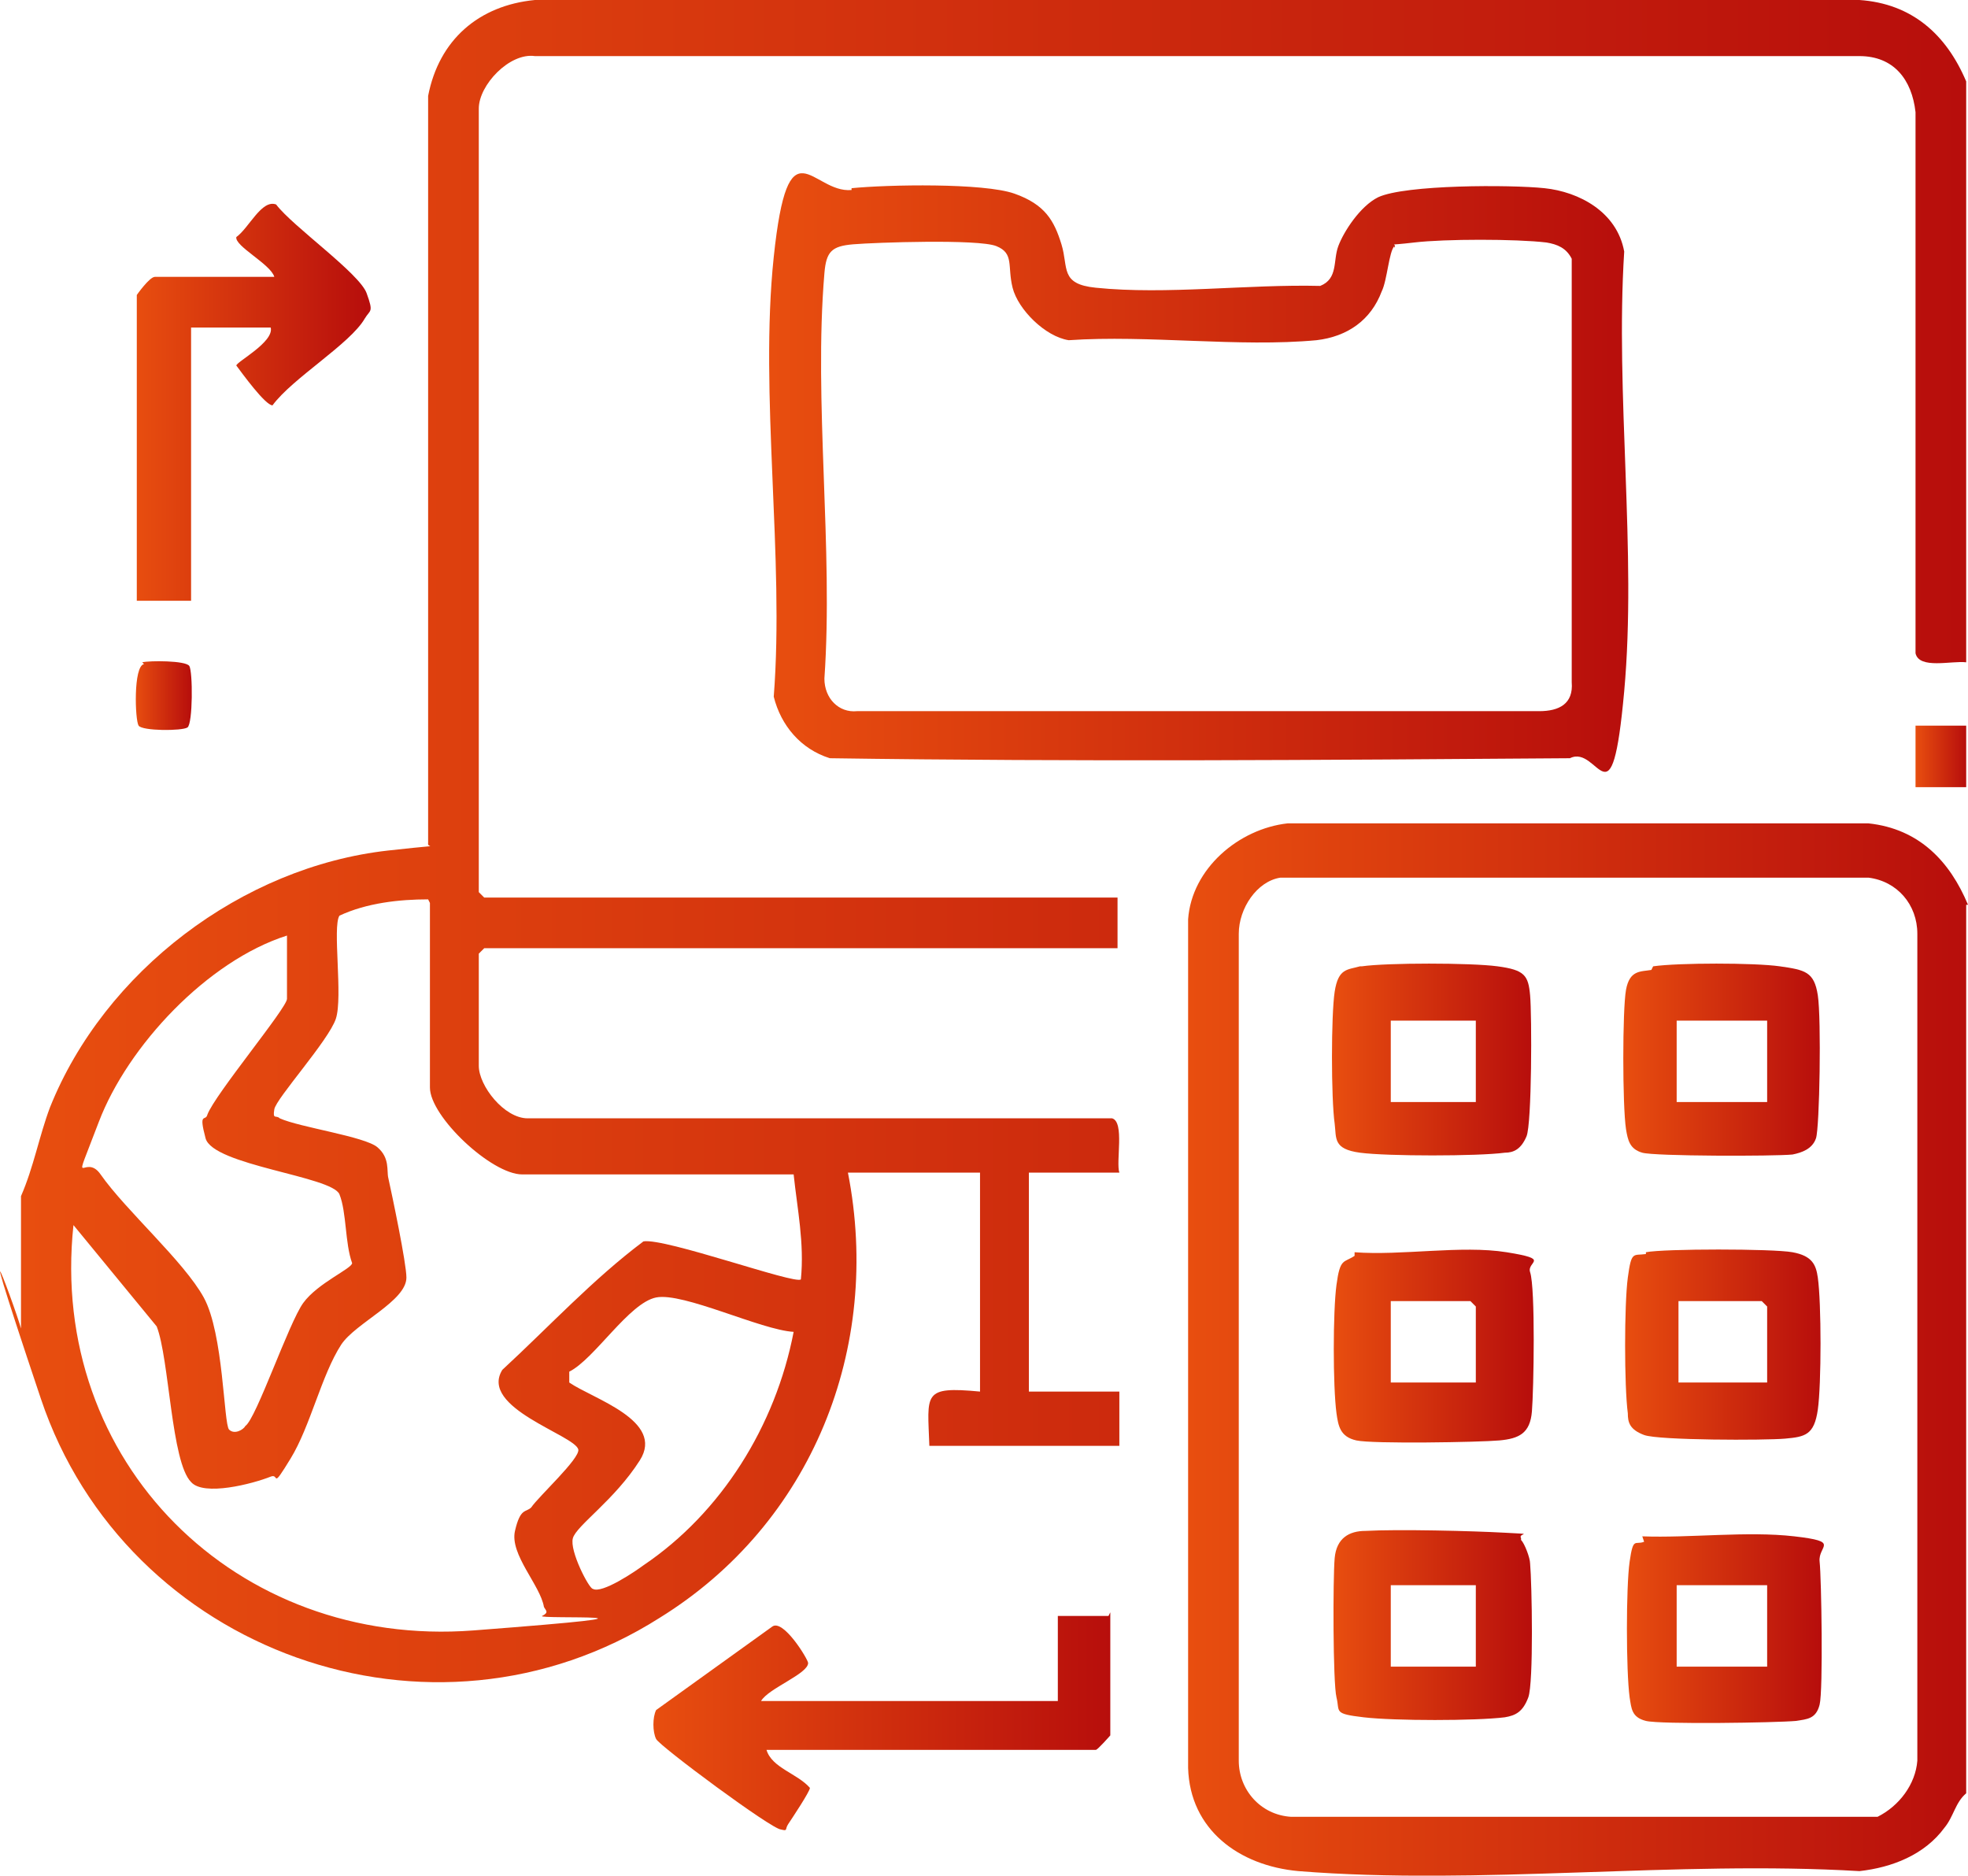
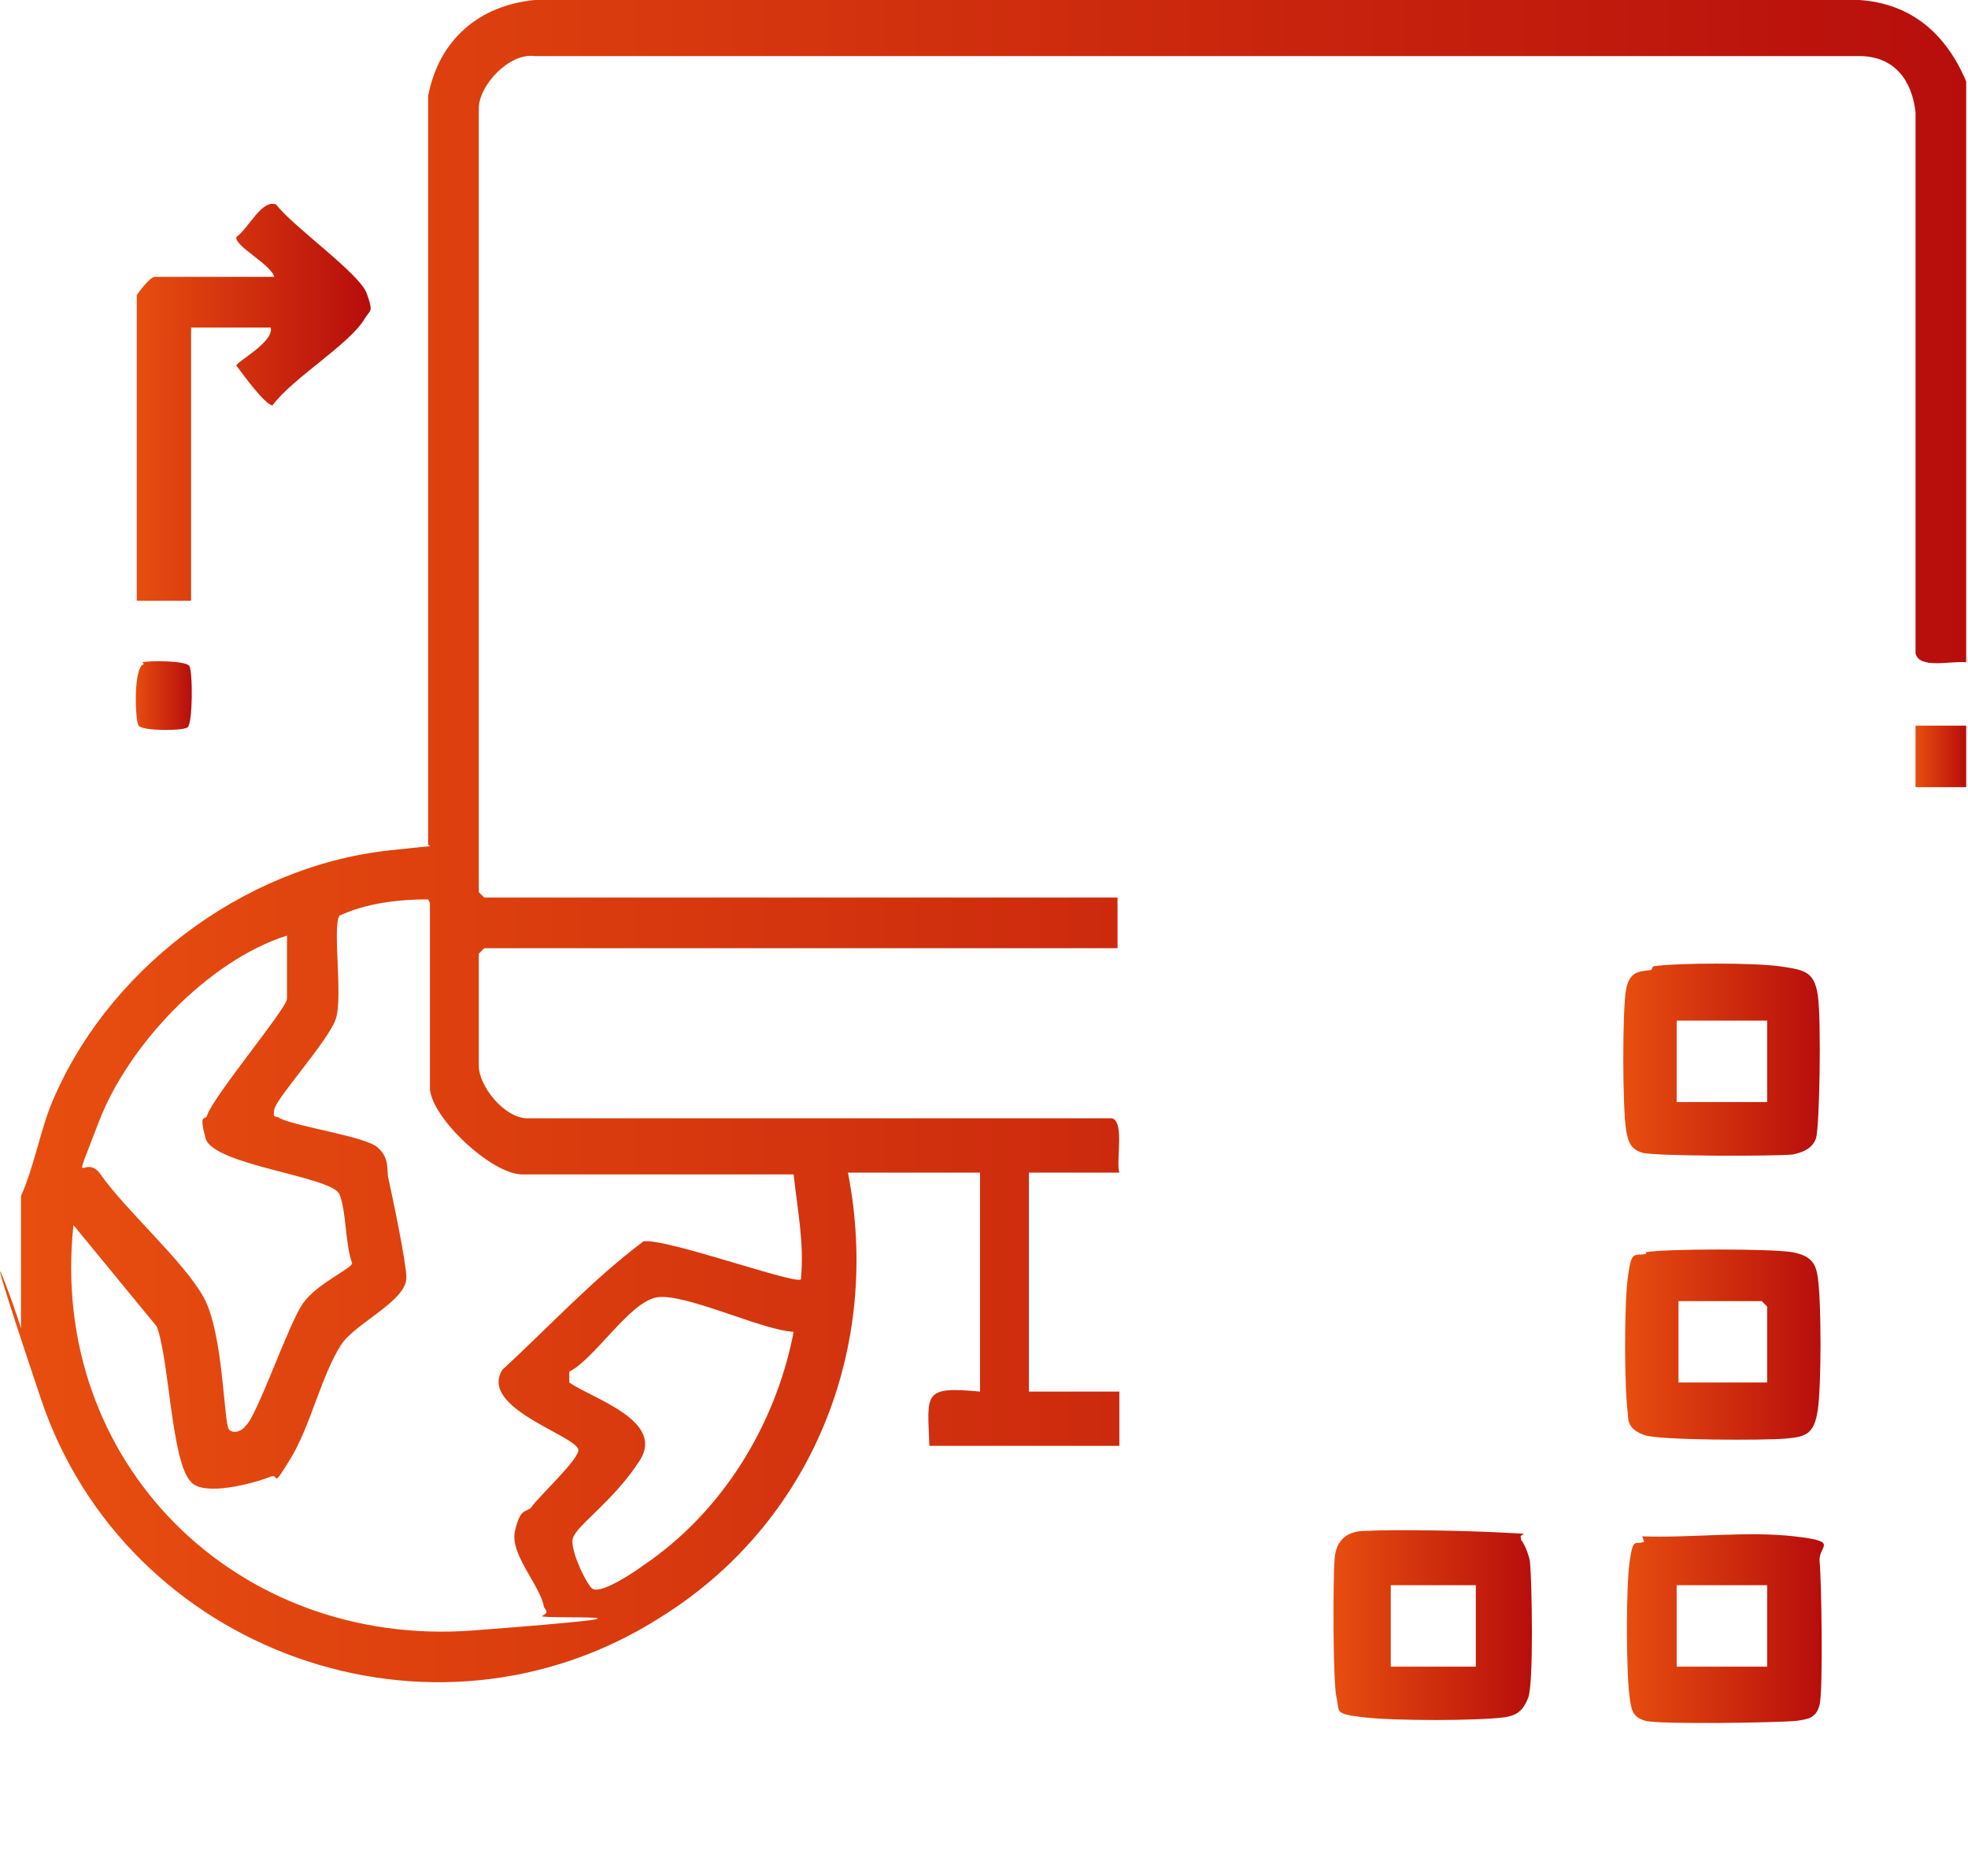
<svg xmlns="http://www.w3.org/2000/svg" id="uuid-738e3326-4997-4e7a-bb45-ec1dd2ac3620" viewBox="0 0 108.76 103.65">
  <defs>
    <linearGradient id="uuid-c9fc2430-52d8-4ae4-82f2-94eb5ec2ff5f" x1="1.06" y1="59.12" x2="108.66" y2="59.12" gradientTransform="translate(0 105.6) scale(1 -1)" gradientUnits="userSpaceOnUse">
      <stop offset="0" stop-color="#e84e0f" />
      <stop offset="1" stop-color="#b70e0c" />
    </linearGradient>
    <linearGradient id="uuid-329dd63a-9164-4e61-a32d-35b9a8ef4e34" x1="65.66" y1="31.02" x2="108.66" y2="31.02" gradientTransform="translate(0 105.6) scale(1 -1)" gradientUnits="userSpaceOnUse">
      <stop offset="0" stop-color="#e84e0f" />
      <stop offset="1" stop-color="#b70e0c" />
    </linearGradient>
    <linearGradient id="uuid-abc07b35-ded4-4ec2-aa7c-8dd06cb856c5" x1="105.86" y1="63.8" x2="108.66" y2="63.8" gradientTransform="translate(0 105.6) scale(1 -1)" gradientUnits="userSpaceOnUse">
      <stop offset="0" stop-color="#e84e0f" />
      <stop offset="1" stop-color="#b70e0c" />
    </linearGradient>
    <linearGradient id="uuid-d7c88233-2e20-42fc-aa0c-05ee9999d526" x1="42.56" y1="79.49" x2="89.96" y2="79.49" gradientTransform="translate(0 105.6) scale(1 -1)" gradientUnits="userSpaceOnUse">
      <stop offset="0" stop-color="#e84e0f" />
      <stop offset="1" stop-color="#b70e0c" />
    </linearGradient>
    <linearGradient id="uuid-5e25d7cb-6578-4146-9c11-7176b174f4b4" x1="36.06" y1="10.48" x2="61.36" y2="10.48" gradientTransform="translate(0 105.6) scale(1 -1)" gradientUnits="userSpaceOnUse">
      <stop offset="0" stop-color="#e84e0f" />
      <stop offset="1" stop-color="#b70e0c" />
    </linearGradient>
    <linearGradient id="uuid-14af6190-303f-40e1-87e3-a1a833f9e007" x1="7.46" y1="83.37" x2="20.26" y2="83.37" gradientTransform="translate(0 105.6) scale(1 -1)" gradientUnits="userSpaceOnUse">
      <stop offset="0" stop-color="#e84e0f" />
      <stop offset="1" stop-color="#b70e0c" />
    </linearGradient>
    <linearGradient id="uuid-62df18c7-fb8e-4681-8036-437932570a36" x1="7.46" y1="67.16" x2="10.56" y2="67.16" gradientTransform="translate(0 105.6) scale(1 -1)" gradientUnits="userSpaceOnUse">
      <stop offset="0" stop-color="#e84e0f" />
      <stop offset="1" stop-color="#b70e0c" />
    </linearGradient>
    <linearGradient id="uuid-f2a5c3a0-8d05-4e71-9e21-e8f6359d1f61" x1="73.66" y1="31.21" x2="84.66" y2="31.21" gradientTransform="translate(0 105.6) scale(1 -1)" gradientUnits="userSpaceOnUse">
      <stop offset="0" stop-color="#e84e0f" />
      <stop offset="1" stop-color="#b70e0c" />
    </linearGradient>
    <linearGradient id="uuid-3d6b7864-cb13-40ab-ae37-1f80b26b937d" x1="73.66" y1="47.05" x2="84.67" y2="47.05" gradientTransform="translate(0 105.6) scale(1 -1)" gradientUnits="userSpaceOnUse">
      <stop offset="0" stop-color="#e84e0f" />
      <stop offset="1" stop-color="#b70e0c" />
    </linearGradient>
    <linearGradient id="uuid-05faa5b0-4802-4c9f-aecc-d5f00e10c713" x1="73.66" y1="15.8" x2="84.66" y2="15.8" gradientTransform="translate(0 105.6) scale(1 -1)" gradientUnits="userSpaceOnUse">
      <stop offset="0" stop-color="#e84e0f" />
      <stop offset="1" stop-color="#b70e0c" />
    </linearGradient>
    <linearGradient id="uuid-74372f97-1619-4fa5-9ae0-27c4c1acb8b3" x1="89.76" y1="31.3" x2="100.66" y2="31.3" gradientTransform="translate(0 105.6) scale(1 -1)" gradientUnits="userSpaceOnUse">
      <stop offset="0" stop-color="#e84e0f" />
      <stop offset="1" stop-color="#b70e0c" />
    </linearGradient>
    <linearGradient id="uuid-3d5df867-adcf-40c9-afa3-cfd5da9026fd" x1="89.76" y1="47.04" x2="100.56" y2="47.04" gradientTransform="translate(0 105.6) scale(1 -1)" gradientUnits="userSpaceOnUse">
      <stop offset="0" stop-color="#e84e0f" />
      <stop offset="1" stop-color="#b70e0c" />
    </linearGradient>
    <linearGradient id="uuid-af4453ca-9b52-4af2-89f9-62468ef24bf0" x1="89.76" y1="15.6" x2="100.56" y2="15.6" gradientTransform="translate(0 105.6) scale(1 -1)" gradientUnits="userSpaceOnUse">
      <stop offset="0" stop-color="#e84e0f" />
      <stop offset="1" stop-color="#b70e0c" />
    </linearGradient>
  </defs>
  <path d="M108.66,4.5v32.1c-.8-.1-2.6.4-2.8-.5V6.2c-.2-1.8-1.2-3.1-3.1-3.1H29.56c-1.4-.2-3.1,1.6-3.1,2.9v43.3l.3.3h35v2.8H26.76l-.3.3v6.2c0,1.1,1.4,2.9,2.7,2.9h32.3c.7.2.2,2.4.4,3h-5v12.1h5v3h-10.5c-.1-2.9-.4-3.3,2.8-3v-12.1h-7.3c1.9,9.7-2,19.4-10.4,24.6-12.6,8-29.5,1.9-34.2-12.1s-.5-2.6-1.1-3.7v-7.5c.7-1.6,1-3.3,1.6-4.9,3-7.5,10.6-13.3,18.7-14.2s2,.3,2.2-.4V5.3c.6-3.1,2.8-5,5.9-5.3h73.2c2.9.2,4.8,1.9,5.9,4.5ZM23.66,49.7c-1.6,0-3.4.2-4.9.9-.4.6.2,4.5-.2,5.7s-3.3,4.4-3.4,5c-.1.6.1.3.3.5,1.1.5,4.7,1,5.4,1.6s.5,1.3.6,1.7c.2.9,1,4.7,1,5.5,0,1.3-2.8,2.5-3.6,3.7-1.1,1.7-1.7,4.5-2.8,6.3s-.6.8-1.1,1c-1,.4-3.7,1.1-4.4.3-1.1-1.1-1.2-6.8-1.9-8.6l-4.6-5.6c-1.4,13.1,9,23.4,22.1,22.4s3.4-.6,3.8-.8.2-.3.1-.5c-.2-1.2-1.9-2.9-1.6-4.2s.6-1,.9-1.3c.4-.6,2.7-2.7,2.6-3.2-.2-.8-5.5-2.3-4.2-4.4,2.6-2.4,5-5,7.8-7.1,1.2-.2,8.4,2.4,8.7,2.1.2-2-.2-3.9-.4-5.8h-15c-1.7,0-5.1-3.2-5.1-4.8v-10.2l-.1-.2ZM15.86,51.7c-4.4,1.4-8.8,6.1-10.4,10.3s-.8,1.6.1,2.9c1.4,2,4.6,4.8,5.7,6.8s1.1,7,1.4,7.3.8,0,.9-.2c.6-.4,2.4-5.7,3.2-6.8s2.7-1.9,2.7-2.2c-.4-1.1-.3-2.8-.7-3.8s-7-1.6-7.4-3.1,0-.9.1-1.3c.4-1.1,4.4-5.9,4.4-6.4v-3.6.1ZM43.86,73.6c-1.8-.1-6.1-2.2-7.6-1.9s-3.4,3.4-4.8,4.1v.6c1.3.9,5.3,2.1,3.9,4.3s-3.5,3.6-3.7,4.3.9,2.8,1.1,2.8c.5.3,2.4-1,2.8-1.3,4.3-2.9,7.3-7.7,8.3-12.9Z" style="fill:url(#uuid-c9fc2430-52d8-4ae4-82f2-94eb5ec2ff5f);" />
-   <path d="M108.66,50v49.1c-.6.5-.7,1.3-1.2,1.9-1.1,1.5-2.9,2.2-4.7,2.4-10.1-.6-21,.8-31,0-3.3-.3-6-2.3-6.1-5.7v-46.9c.2-2.8,2.8-5,5.5-5.3h32.1c2.8.3,4.5,2.1,5.5,4.5h-.1ZM70.76,48.5c-1.3.2-2.3,1.7-2.3,3.1v45.7c0,1.6,1.2,3,2.9,3.1h32.4c1.2-.6,2.1-1.8,2.2-3.1v-45.7c0-1.6-1.1-2.9-2.7-3.1h-32.5Z" style="fill:url(#uuid-329dd63a-9164-4e61-a32d-35b9a8ef4e34);" />
  <rect x="105.86" y="40.1" width="2.8" height="3.4" style="fill:url(#uuid-abc07b35-ded4-4ec2-aa7c-8dd06cb856c5);" />
-   <path d="M47.06,10.4c2-.2,7.3-.3,9,.3s2.2,1.5,2.6,2.8c.4,1.3-.1,2.2,1.9,2.4,3.9.4,8.4-.2,12.4-.1,1-.4.7-1.4,1-2.2s1.2-2.2,2.2-2.7c1.5-.7,7.3-.7,9.2-.5s4,1.3,4.4,3.5c-.5,7.9.7,16.6,0,24.3s-1.4,2.9-3,3.7c-13.6.1-27.3.2-40.9,0-1.6-.5-2.7-1.8-3.1-3.4.6-7.7-.8-16.7,0-24.3s2.1-3.5,4.3-3.7v-.1ZM77.06,13.6c-.3.3-.4,1.9-.7,2.5-.6,1.6-1.9,2.5-3.6,2.7-4.3.4-9.3-.3-13.7,0-1.3-.2-2.8-1.7-3.1-2.9s.1-1.9-.9-2.3-6.7-.2-7.9-.1-1.5.4-1.6,1.6c-.6,7.1.5,15.2,0,22.4,0,1.1.8,1.9,1.8,1.8h37.7c1.1,0,1.9-.4,1.8-1.6V14.3c-.3-.6-.8-.8-1.4-.9-1.7-.2-5.6-.2-7.3,0s-.9,0-1.1.3v-.1Z" style="fill:url(#uuid-d7c88233-2e20-42fc-aa0c-05ee9999d526);" />
-   <path d="M61.36,89.1v6.8s-.7.8-.8.8h-18.2c.3,1,1.7,1.3,2.4,2.1,0,.2-1,1.7-1.2,2s0,.4-.4.3c-.5,0-6.7-4.6-6.9-5s-.2-1.2,0-1.6l6.4-4.6c.6-.5,2,1.8,2,2,0,.6-2.2,1.4-2.6,2.1h16.4v-4.7h2.8l.1-.2Z" style="fill:url(#uuid-5e25d7cb-6578-4146-9c11-7176b174f4b4);" />
  <path d="M14.86,18.1h-4.3v15.1h-3v-16.9s.7-1,1-1h6.6c-.2-.7-2.2-1.7-2.1-2.2.7-.5,1.4-2.1,2.2-1.8.9,1.2,4.6,3.8,5,4.9s.2.9-.1,1.4c-.8,1.4-4,3.3-5.1,4.8-.4,0-1.7-1.8-2-2.2,0-.2,2.1-1.3,1.9-2.1h-.1Z" style="fill:url(#uuid-14af6190-303f-40e1-87e3-a1a833f9e007);" />
-   <path d="M7.86,36.6c.4-.1,2.4-.1,2.6.2s.2,3.2-.1,3.4-2.5.2-2.7-.1-.3-3.3.3-3.4l-.1-.1Z" style="fill:url(#uuid-62df18c7-fb8e-4681-8036-437932570a36);" />
-   <path d="M74.86,69.2c2.6.2,5.9-.4,8.4,0s1.1.5,1.3,1.1c.3.9.2,6.5.1,7.7s-.7,1.5-1.8,1.6-7,.2-7.9,0-1-.8-1.1-1.5c-.2-1.5-.2-5.6,0-7.1s.4-1.2,1-1.6v-.2ZM81.56,76.4v-4.2l-.3-.3h-4.4v4.5h4.7Z" style="fill:url(#uuid-f2a5c3a0-8d05-4e71-9e21-e8f6359d1f61);" />
-   <path d="M75.26,53.4c1.4-.2,6-.2,7.5,0s1.7.5,1.8,1.6.1,7.1-.2,7.8-.7.9-1.2.9c-1.5.2-6.5.2-8,0s-1.3-.8-1.4-1.6c-.2-1.4-.2-6,0-7.3s.7-1.2,1.4-1.4h.1ZM81.56,56.4h-4.7v4.5h4.7v-4.5Z" style="fill:url(#uuid-3d6b7864-cb13-40ab-ae37-1f80b26b937d);" />
+   <path d="M7.86,36.6c.4-.1,2.4-.1,2.6.2s.2,3.2-.1,3.4-2.5.2-2.7-.1-.3-3.3.3-3.4Z" style="fill:url(#uuid-62df18c7-fb8e-4681-8036-437932570a36);" />
  <path d="M84.06,85.1c.2.2.5,1,.5,1.3.1,1.1.2,6.6-.1,7.4s-.7,1-1.3,1.1c-1.6.2-6.1.2-7.8,0s-1.3-.3-1.5-1.1-.2-6.6-.1-7.7.8-1.5,1.7-1.5c1.8-.1,5.9,0,7.7.1s.7,0,.9.3v.1ZM81.56,87.6h-4.7v4.5h4.7v-4.5Z" style="fill:url(#uuid-05faa5b0-4802-4c9f-aecc-d5f00e10c713);" />
  <path d="M90.96,69.2c1-.2,7-.2,8.1,0s1.3.7,1.4,1.4c.2,1.4.2,5.9,0,7.3s-.7,1.5-1.8,1.6-7,.1-7.8-.2-.9-.7-.9-1.2c-.2-1.5-.2-6,0-7.5s.3-1.2,1-1.3v-.1ZM97.66,76.4v-4.2l-.3-.3h-4.6v4.5h5-.1Z" style="fill:url(#uuid-74372f97-1619-4fa5-9ae0-27c4c1acb8b3);" />
  <path d="M91.36,53.4c1.4-.2,5.6-.2,7,0s1.9.3,2.1,1.6.1,7.3-.1,7.9-.8.8-1.3.9c-1,.1-7.6.1-8.3-.1s-.8-.7-.9-1.3c-.2-1.3-.2-6.6,0-7.7s.8-1,1.4-1.1l.1-.2ZM97.66,56.4h-5v4.5h5v-4.5Z" style="fill:url(#uuid-3d5df867-adcf-40c9-afa3-cfd5da9026fd);" />
  <path d="M90.76,84.9c2.6.1,5.8-.3,8.4,0s1.3.5,1.4,1.4.2,7.1,0,7.9-.7.8-1.3.9c-1.1.1-7.5.2-8.3,0s-.8-.7-.9-1.3c-.2-1.5-.2-6.1,0-7.5s.3-.9.8-1.1l-.1-.3ZM97.66,87.6h-5v4.5h5v-4.5Z" style="fill:url(#uuid-af4453ca-9b52-4af2-89f9-62468ef24bf0);" />
</svg>